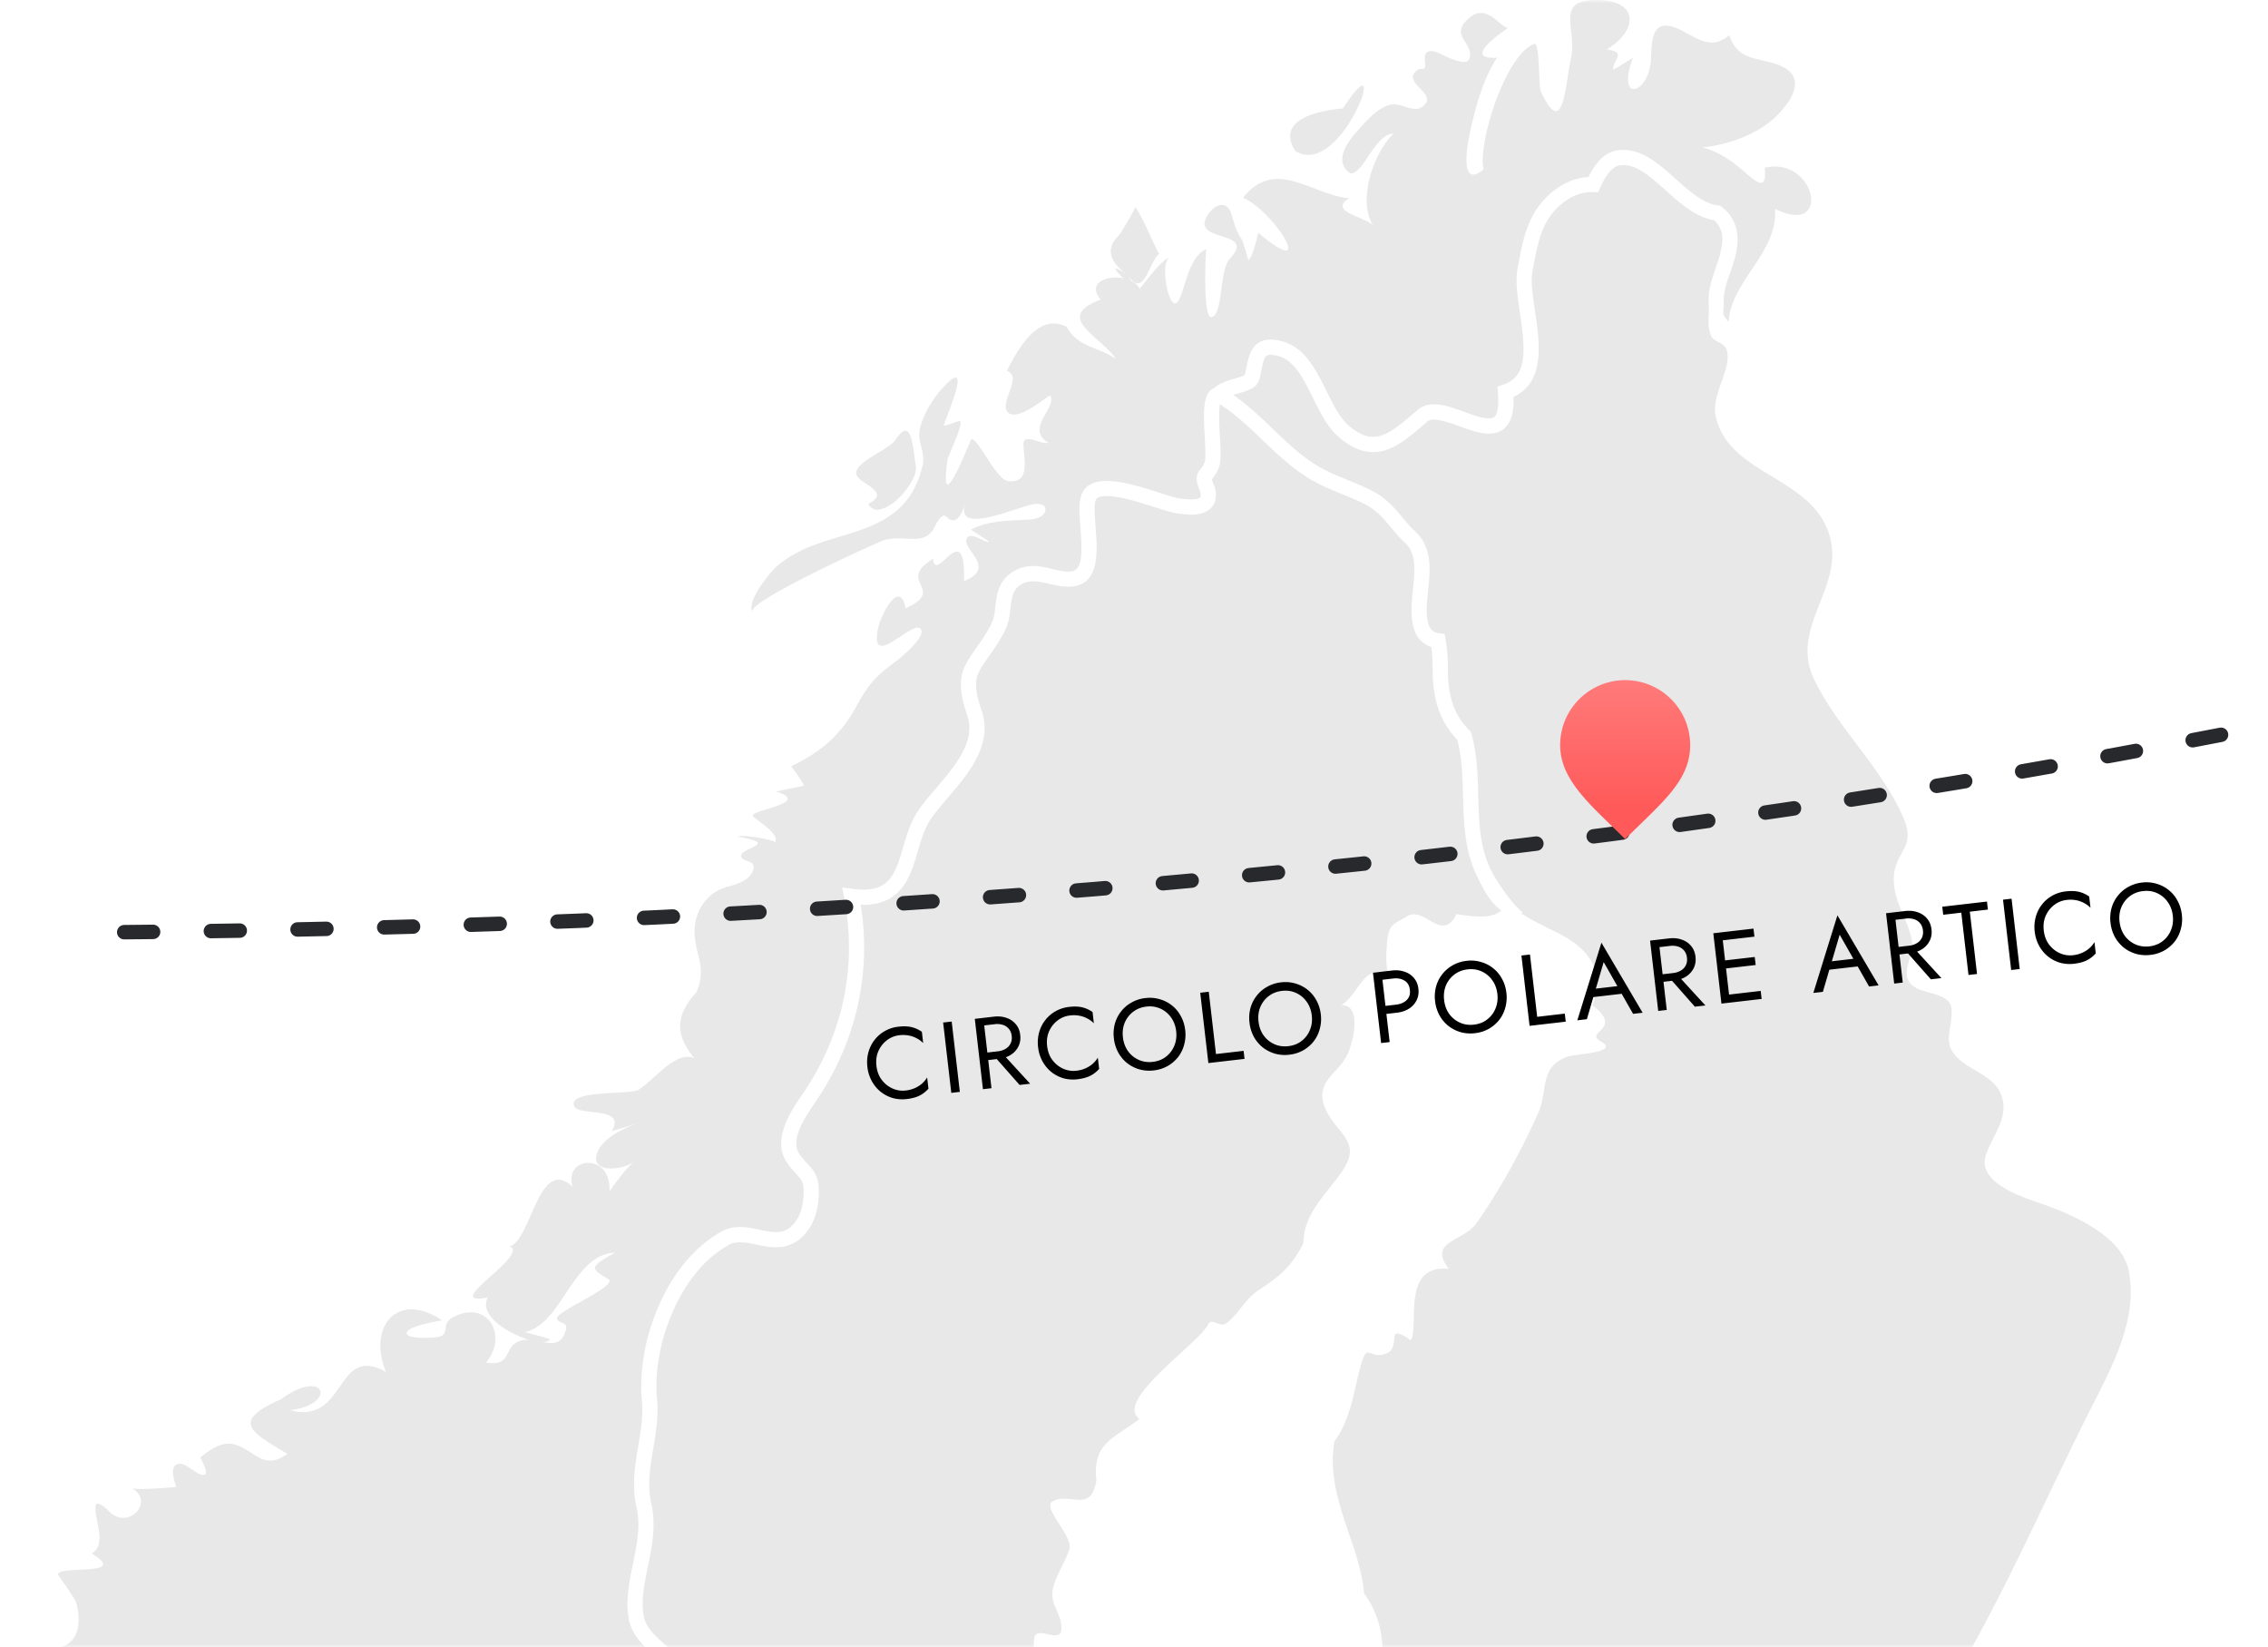
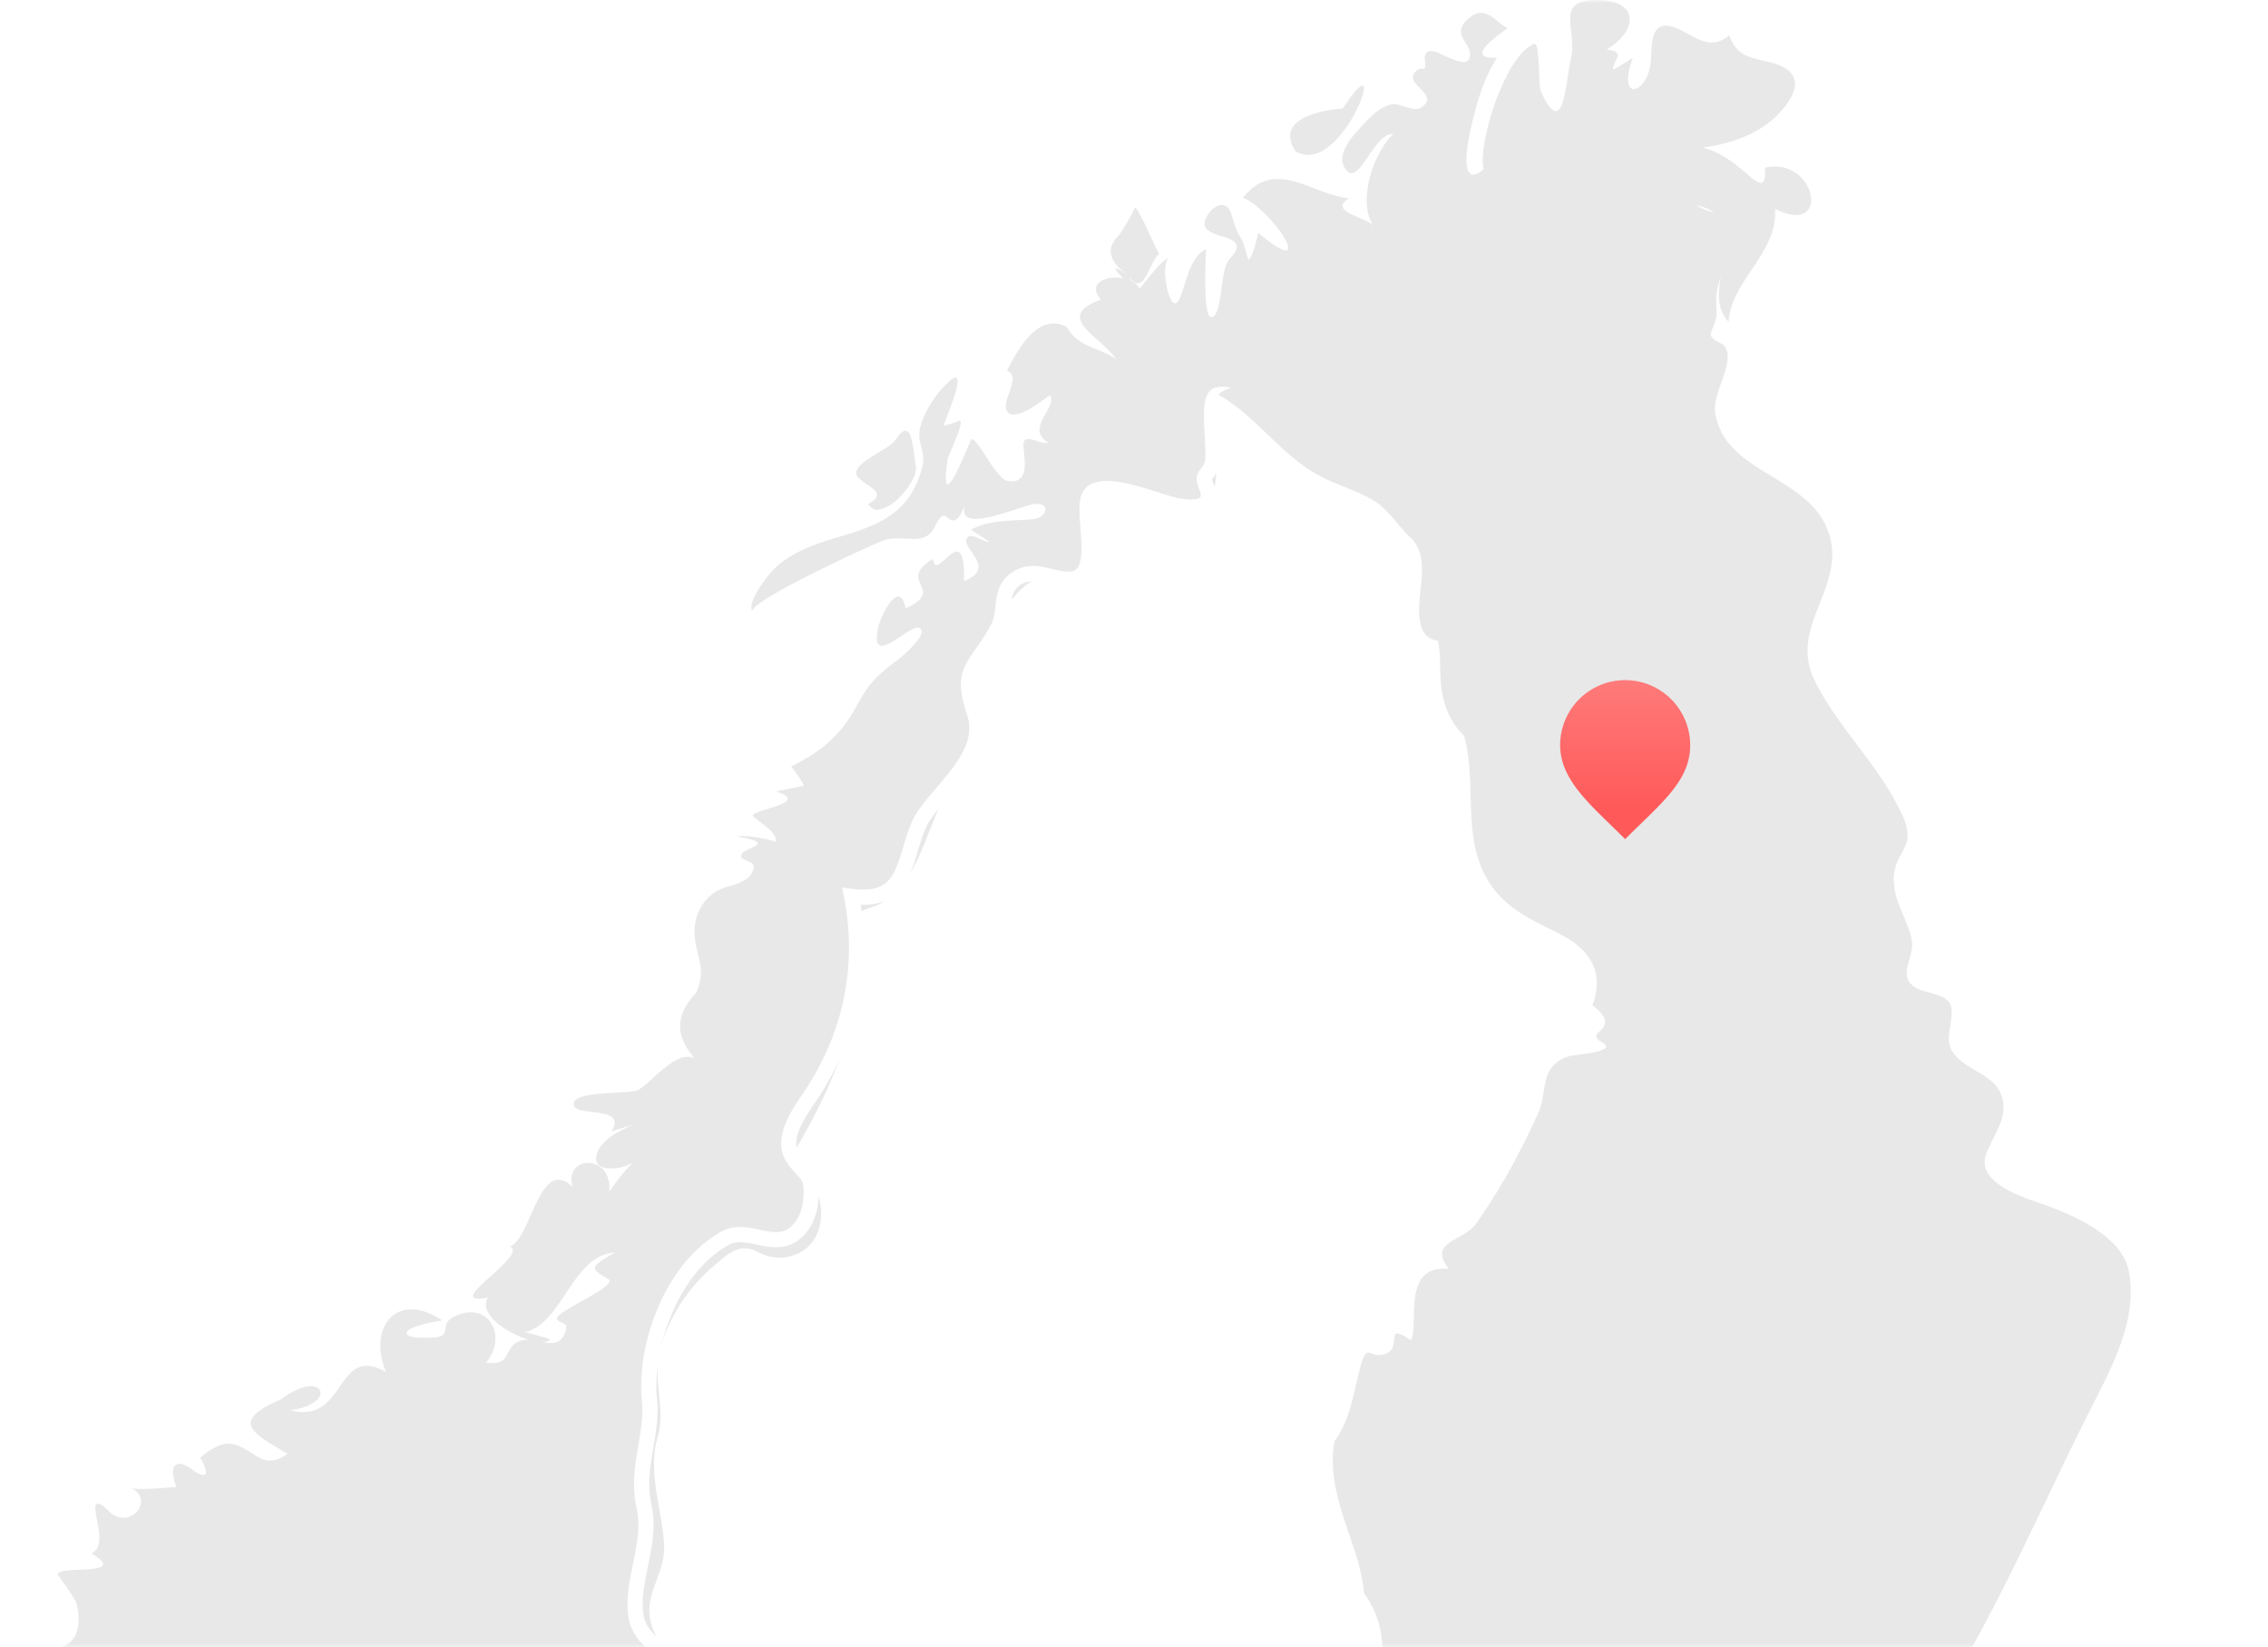
<svg xmlns="http://www.w3.org/2000/svg" width="314" height="228" viewBox="0 0 314 228" fill="none">
-   <path fill="#fff" d="M0 0h314v228H0z" />
  <mask id="a" style="mask-type:alpha" maskUnits="userSpaceOnUse" x="0" y="0" width="314" height="228">
    <path fill="#fff" d="M0 0h314v228H0z" />
  </mask>
  <g opacity=".7" mask="url(#a)">
    <path d="M18.475 306.536c-3.627 1.719-2.514-.216-2.516-2.675 0-2.856-6.614-3.156-8.574-5.568-2.746-3.38-4.673-17.43 3.477-12.478-1.817-2.396 2.951-6.72 2.596-6.977-2.583-1.855-5.551-2.049-9.21-.296-2.911 1.396-2.581-1.154-1.325-4.269 1.228-3.046 5.036-9.221 8.974-6.12 1.582-2.237-.944-.653-1.984-.807-1.75-.256 5.28-6.561 5.653-7.347 1.443-3.036-.156-4.202-1.685-.615-.824 1.931-4.177 4.278-6.158 6.42-1.646 1.781-1.386-4.478-1.872-5.511-2.514-5.338 3.598.067 5.974-1.826 3.572-2.843-4.972-1.466-5.555-1.778-1.93-1.035-3.653-6.929.038-5.471-.524-5.07-5.522-16.528 4.28-14.806 2.408.424-.022-1.851-.746-2.223-2.368-1.21-4.688-.268-5.624 2.271-2.885-.507 6.79-6.77 3.273-8.297 3.532-.332 3.774-3.615 3.08-6.274-.193-.733-2.571-3.902-2.563-3.967.152-1.342 10.053.359 4.67-2.913 2.155-1.099.417-4.77.533-6.447.084-1.264 1.863.606 1.964.703 2.7 2.558 6.283-1.517 3.097-3.266 2.339.457 9.644-.923 11.215.209-.786-.566-4.21-.086-4.975-.078-.18-.56-1.062-2.797-.169-3.356 1.26-.79 2.732 1.552 3.96 1.349.709-.116-.554-2.34-.57-2.37 1.29-1.1 3.07-2.351 4.845-1.789 2.862.908 3.895 3.617 7.216 1.27-4.82-2.922-8.095-4.417-.864-7.567 6.033-4.47 7.898.697 1.227 1.525 7.9 2.083 6.213-9.286 13.291-5.289-2.585-6.209 1.515-11.327 7.77-7.145-.294.062-4.93.767-4.91 1.76.02.851 3.23.638 3.69.611 2.821-.163.662-1.779 2.842-2.873 4.749-2.383 7.525 2.691 4.457 6.324 3.799.67 2.252-2.435 4.948-3.052 2.382-.545 5.183 1.918 6.107-1.456.319-1.168-1.027-.826-1.25-1.559-.288-.935 8.694-4.584 7.099-5.488-2.628-1.489-2.495-1.711.955-3.644-5.867.205-7.21 9.779-12.483 11.012.032.007 3.577.896 3.484 1.014-1.227 1.542-10.52-2.372-8.615-5.817-6.837 1.271 5.898-5.864 3.03-7.087 2.989-.845 4.032-12.628 8.72-8.228-1.34-4.236 5.454-4.817 5.072.655 1.03-1.424 2.131-3.017 3.474-4.198-1.425 1.255-6.294 1.798-5.13-1.217.83-2.154 3.842-3.375 5.826-4.207-1.24.519-2.595.876-3.868 1.278 2.224-3.562-4.77-2.001-5.212-3.551-.644-2.25 7.833-1.447 9.01-2.223 2.67-1.757 6.63-7.45 9.18-2.676-3.451-3.505-5.148-6.557-1.204-10.816 1.44-3.538-.152-4.913-.276-8.141-.11-2.829 1.537-5.458 4.144-6.308 1.194-.388 3.065-.769 3.752-1.975 1.088-1.912-1.149-1.512-1.43-2.269-.499-1.332 5.712-1.742-.48-2.832.701-.336 5.332.488 5.154.807.721-1.293-2.714-3.082-3.065-3.672-.471-.792 8.355-1.785 3.186-3.375-.011.004 3.83-.803 3.828-.776.059-.418-1.667-2.63-1.712-2.708 4.137-2.021 6.811-4.254 8.997-8.257 1.76-3.222 2.776-4.274 5.609-6.363.498-.367 4.322-3.51 3.268-4.453-1.232-1.096-7.13 5.976-5.831-.118.357-1.673 2.96-6.954 3.801-2.674 5.853-2.738-1.504-3.602 3.806-6.87.313 3.684 4.523-6.111 4.278 3.088 4.588-1.833-.161-4.282.342-5.781.442-1.325 2.687.678 3.143.327.015-.01-2.965-1.941-2.511-1.65 2.528-1.415 5.684-1.191 8.451-1.449 2.191-.205 2.611-2.34.362-2.11-2.151.224-12.024 4.954-9.32-.744-.659 1.55-1.302 4.077-2.89 2.516-.704-.693-1.506 1.14-1.658 1.439-1.388 2.708-3.955 1.022-6.853 1.755-.906.228-19.227 8.598-18.336 9.95-.925-1.405 2.421-5.459 3.247-6.192 2.689-2.385 5.957-3.356 9.309-4.353 5.66-1.68 9.371-3.564 10.913-9.422.634-2.412-.929-3.384-.19-5.828.579-1.92 1.736-3.769 3.099-5.254 4.453-4.856.108 4.78.093 5.248-.006.21 1.933-.583 2.108-.624.98-.232-1.5 4.747-1.591 5.385-1.322 9.045 3.165-2.772 3.273-2.816.931-.37 3.363 5.575 5.152 5.778 3.31.378 1.988-3.712 2.093-5.216.102-1.458 2.552.232 3.433-.108-3.279-1.973 1.265-4.867.274-6.506-.137-.228-4.273 3.545-5.754 2.393-1.574-1.223 2.064-4.955-.243-5.849 1.428-2.803 4.253-8.11 8.224-6.096 1.787 2.982 4.168 2.653 6.87 4.484-2.119-3.208-8.748-5.775-2.094-8.23-2.854-3.253 4.067-4.15 5.364-1.52 1.106-1.205 2.642-3.642 4.199-4.363-1.428.664-.264 6.752.786 6.399 1.183-.397 1.43-6.316 4.227-7.487-.057.537-.522 9.813.786 9.392 1.63-.522.971-6.487 2.537-8.145 3.517-3.72-4.356-2.318-3.473-5.205.545-1.777 2.919-3.395 3.661-.854.572 1.95.659 2.237 1.464 3.539.145.238.868 2.786.874 2.782.674-.564 1.206-3.224 1.373-3.771 8.272 6.91 2.313-2.932-2.114-4.867 4.493-5.627 9.453-.422 14.689.076-3.031 1.859 2.392 2.575 3.34 3.805-2.245-3.482.059-10.14 2.795-12.73-1.827-.133-3.568 3.524-4.597 4.645-.306.336-1.02 1.128-1.571.693-2.033-1.612-.199-4.185.931-5.45 1.259-1.413 2.757-3.274 4.656-3.885 1.726-.553 3.695 1.665 5.055-.232 1.016-1.413-2.537-2.679-1.643-4.081.992-1.56 1.778.393 1.514-1.946-.124-1.086.535-1.356 1.473-1.096.728.203 4.095 2.205 4.619 1.062 1.025-2.243-3.001-3.223.093-5.78 2.33-1.921 3.839.892 5.29 1.44.057.02-6.781 4.38-1.475 4.1-2.038 3.065-3.082 7.21-3.836 10.741-.331 1.547-1.331 7.482 1.967 4.717-.835-3.627 3.065-15.967 7.022-17.364.802-.283.545 5.786.931 6.612 3.177 6.836 3.348-1.136 4.164-4.734.893-3.944-2.518-8.183 3.946-7.955 5.549.196 5.213 4.34.984 6.833 2.966.425.725 1.488.908 2.793.013.087 3.313-2.005 2.725-1.635-2.414 6.443 2.358 5.055 2.512-.01.085-2.852.26-5.805 4.246-3.76 2.269 1.163 4.14 2.693 6.559.654 1.151 3.087 2.996 3.042 5.822 3.777 4.271 1.111 4.056 3.75 1.255 6.866-3.452 3.838-9.73 5.29-14.684 5.048 3.659-1.183 6.94.805 9.58 3.076 1.709 1.468 3.295 3.025 2.955-.429 7.079-1.692 9.373 9.673 1.424 5.685.478 6.041-6.113 9.936-6.417 15.646-3.148-3.367.281-8.642-.444-12.59-.473-2.56-2.898-3.506-5.247-3.81-3.285-.425-4.242-5.055-8.059-4.409-2.71.46-4.945 2.83-7.292 4.12-4.071 2.232-4.96 4.727-5.537 9.524-.957 7.966 1.13 17.142-5.065 23.623-3.137-1.654-6.881-3.47-10.565-2.347-2.889.883-4.469 4.362-7.676 3.441-4.119-1.182-6.485-6.254-8.864-9.395-1.971-2.603-5.845-4.629-6.227.428-.235 3.095-8.657.628-6.967 5.079.944 2.486 2.552 11.859-2.317 12.832-3.72.744-9.633-5.83-12.641-3.2-2.423 2.117-.68 16.052-5.885 12.685-5.577-3.608-11.435 10.621-11.938 15.23-.213 1.948-.118 3.93.368 5.816.712 2.761-.15 2.246-1.793 4.453-2.098 2.818-3.351 6.111-4.631 9.329-1.13 2.837-2.298 5.908-4.533 8.124a8.931 8.931 0 0 1-3.754 2.237c-2.795.83-1.236 2.649-1.185 5.266.203 10.622-4.373 20.721-9.93 29.747 5.49 2.056 6.702 12.06-.33 13.273-1.381.238-2.765-.121-3.963-.744-2.435-1.263-3.882.123-6.018 1.935-3.405 2.888-6.031 6.819-7.318 11.035-1.377 4.521.73 8.583-.454 12.628-1.48 5.07.649 10.06.877 15.079.165 3.652-2.575 6.498-1.962 10.025.454 2.626 2.215 4.806 3.774 6.857 1.354 1.785 3.142 3.853 3.184 6.238.057 3.171-2.968 3.98-4.662 6.074-3.097 3.823-.047 11.51.145 15.752.123 2.681-.128 5.668-1.985 7.867-2.44 2.891-6.28 1.934-7.516 5.73-1.977 6.082 1.914 16.674-6.059 19.724.393-8.107-7.983-1.402-7.987-8.422-.006-9.073-3.261 3.014-4.56 3.566-.455.194-.581-1.314-.58-1.291-3.09 2.685-6.655 3.712-10.16 5.623-4.639 2.529-7.856 7.341-11.7 10.879-3.446 3.169-21.79 12.975-23.396 3.955l-.004.017Zm11.014-69.52c-2.77-3.895-7.298 1.664-11.259-2.102 3.374 3.72 9.812.116 11.26 2.102Zm90.714-167.26c2.902-1.522-.165-2.42-1.344-3.614-1.751-1.766 4.181-3.79 5.098-5.23 2.336-3.667 2.431 1.343 2.843 3.635.397 2.206-4.795 8.038-6.595 5.21 5.114-2.685 1.76 2.765 0 0h-.002Zm35.97-31.684c-1.992-1.339-3.437-3.325-1.4-5.355.549-.549 2.482-3.962 2.336-4.028.684.31 3.266 6.671 3.407 6.426-1.402.953-2.144 6.432-4.343 2.957 2.292 3.625-4.833-3.248 0 0Zm23.165-17.167c-2.949-4.622 3.986-5.691 6.578-5.887 7.034-10.814-.053 9.945-6.578 5.887Z" fill="#DEDEDE" />
-     <path d="M91.774 372.473c-9.178-.885.163-6.35-3.699-10.841-.822-2.814-7.97-13.12-.16-10.674-3.042-2.499-1.154-3.906.359-6.581.73-1.294.141-2.427-.843-3.32-2.444-2.218-3.936-4.962-5.4-7.951-2.114-4.324-4.957-10.298-5.71-15.051-.783-4.943 3.847-10.911.353-15.324-4.467 3.988-5.403-3.901-5.515-7.459-.116-3.705.384-15.938 4.244-6.631 7.416-5.01.642-16.937 7.564-21.196 4.185-2.573 6.492-7.537 7.698-12.007 1.06-3.927-1.574-7.288-2.077-11.126-.682-5.211 4.029-3.838 5.934-7.114 1.648-2.833.649-5.237-1.483-7.29-1.8-1.733-4.51-3.399-4.974-6.057-.86-4.922 2.266-10.133 1.083-15.384-1.214-5.398 1.426-10.047.687-15.345-.207-4.096.714-8.334 2.395-12.13 1.716-3.867 4.411-7.543 8.224-9.641 3.304-1.816 7.366 2.487 10.461-1.569.91-1.192 1.278-2.702 1.362-4.145.192-3.287-.931-3.082-2.463-5.315-1.812-2.638.763-6.246 2.269-8.468 5.621-8.3 7.716-17.844 5.813-27.781 8.718 1.143 6.965-6.842 10.161-11.396 2.824-4.026 8.682-8.555 6.831-14.022-2.137-6.325.33-6.262 3.237-11.712 1.314-2.459-.021-5.47 2.9-7.057 2.512-1.363 4.909.549 7.427.236 4.208-.521 1.169-9.043 2.322-11.428 1.424-2.943 10.059 1.027 12.383 1.337 1.075.144 3.487.505 4.035-.891a2.36 2.36 0 0 0-.15-1.686c-.769-2.004-.021-1.252.72-3.1.644-1.606-.921-9.338.824-9.69 4.434-.896 8.088 6.939 11.595 8.96 4.624 2.666 10.48 4.139 13.811 8.547 5.646 2.434 4.512 8.203 4.744 13.25.11 2.376.75 4.7 2.801 6.1-1.02 3.418.467 6.865 1.652 9.971 1.057 2.765 2.125 5.688 1.758 8.732-.456 3.824-1.073 3.811.946 7.195 1.595 2.675 5.429 9.16-.507 9.426a16.923 16.923 0 0 1-3.734-.34c-.459 1.02-1.207 1.863-2.398 1.531-1.308-.365-2.987-2.178-4.449-1.208-1.278.845-2.366.898-2.664 2.767-.103.642-.559 4.981.328 5.25-3.826-1.629-4.202 2.775-6.785 4.273 2.949-.046 1.628 4.951 1.031 6.46-1.285 3.236-5.326 4.108-2.875 8.555 1.601 2.905 4.543 4.083 2.135 7.742-2.152 3.27-5.509 5.97-5.511 10.173-1.673 3.342-3.395 4.665-6.358 6.629-1.781 1.181-2.797 3.473-4.441 4.557-.748.496-1.975-.892-2.389.055-1.107 2.522-13.143 10.577-9.516 13.101-3.591 2.767-6.538 3.337-5.962 8.5-.764 4.686-3.69 1.525-6.113 2.949-1.415.835 2.983 4.876 2.358 6.663-.571 1.637-1.549 3.109-2.096 4.757-.915 2.757.987 3.682 1.012 6.096.023 2.398-3.515-.572-3.777 1.416-.294 2.216.769 4.791.634 7.152-.197 3.399-.243 7.677.633 10.922.573 2.114 1.914 4.193 3.813 5.34 1.572.948 3.105.099 4.641 1.096 2.713 1.764 4.01 5.051 6.542 6.83 0 0-1.054-.026-1.28.304.152-.222 5.571 3.196 5.845 4.263.328 1.286 1.963 2.794.721 4.155-1.238 1.36-.357 1.819 1.193 2.501-3.323.308-8.475 9.356-11.272 7.362-.342 3.432 11.023-3.076 5.186 4.336-2.623-2.608-2.07-.128-2.467 2.111-.243 1.377-.953 2.594-2.343 3.124-1.026.391-2.543 3.72-3.396 3.297-3.786-1.861-2.216-.54-4.901 2.633-3.084 3.643-10.028 4.368-14.352 4.091 1.888-.56 10.71.885 7.427 4.145-1.489 1.479-.086 5.11-.872 8.054-.397 1.488.976 3.902-.535 4.84-1.265.786-1.812 1.234-.621 2.546 1.815 2.002-.543 5.069-.872 8.088-.744 6.802-1.614 12.958-4.208 19.476a96.446 96.446 0 0 1-4.026 8.788c-1.549 2.983-3.023 1.487-5.989 1.088-2.385-.321-4.994-.608-7.408-.044-2.229.524-2.018 2.351-3.663 2.543-5.748.68-7.801 8.543-4.681 12.381-2.286 4.909-11.143 1.43-15.161 4.278l.004.002Zm42.35-21.019c-1.397-9.474 4.968-20.127 9.447-26.553-3.228 8.53-4.808 19.381-9.447 26.553Zm21.893-17.375c1.751-4.763-1.284-9.645-.237-14.487 1.266-5.842 5.761-6.755 10.125-8.755.761-.351 3.465-3.617 3.486-1.454.012 1.407-1.714 3.034-2.516 4.062-2.083 2.681-5.011 6.764-1.361 9.272-4.282 2.395-4.556 9.994-9.499 11.362h.002ZM73.39 308.466c-3.112-6.772 9.62-3.303 1.761-.769-.769-.076-.96 1.399-1.761.769Z" fill="#DEDEDE" />
    <path d="M111.791 161.077c-.331-.36-.709-.767-1.109-1.35-1.345-1.961.74-5.028 2.119-7.058l.154-.226c5.577-8.232 7.711-17.613 6.213-27.212 5.668.16 6.853-3.853 7.89-7.379.475-1.618.967-3.291 1.863-4.571.634-.902 1.436-1.844 2.288-2.839 2.947-3.456 6.288-7.372 4.681-12.125-1.377-4.077-.763-4.946.885-7.271.646-.913 1.451-2.05 2.283-3.608.594-1.112.729-2.28.848-3.31.19-1.657.359-2.628 1.626-3.317 1.022-.554 2.273-.347 3.663-.015 1.069.256 2.203.52 3.395.372 3.692-.459 3.344-4.966 3.09-8.26-.114-1.478-.243-3.154.049-3.755.194-.402.914-.486 1.487-.486 1.861 0 4.561.861 6.73 1.554 1.327.425 2.374.759 3.154.862.441.06 1.109.15 1.798.15 2.156 0 2.974-.93 3.28-1.71l.036-.106c.228-.826.154-1.64-.182-2.343-.164-.429-.224-.644-.245-.748l.062-.072c.226-.276.57-.695.897-1.512.324-.805.267-2.176.146-4.348-.078-1.421-.222-4.007.091-4.731 2.136-.27 4.415 2.401 6.432 4.759 1.439 1.684 2.797 3.274 4.248 4.11 1.433.827 2.985 1.545 4.489 2.238 3.363 1.552 6.838 3.16 9.01 6.033l.167.222.255.11c4.062 1.75 4.064 5.433 4.069 9.697 0 .886 0 1.769.042 2.633.135 2.927 1.01 5.05 2.662 6.464-.7 3.295.534 6.497 1.633 9.345l.226.589c.956 2.51 2.042 5.353 1.696 8.235-.087.728-.18 1.316-.258 1.812-.378 2.374-.403 3.116 1.346 6.046.8 1.341 3.234 5.42 2.372 7.021-.266.493 1.212 2.187 1.853.997 1.254-2.332-.421-5.75-2.419-9.098-1.43-2.395-1.39-2.651-1.075-4.636.082-.52.179-1.131.272-1.893.408-3.397-.828-6.633-1.821-9.234l-.228-.595c-1.107-2.873-2.25-5.843-1.398-8.7l.219-.734-.633-.433c-1.479-1.012-2.225-2.69-2.345-5.281-.038-.833-.038-1.684-.038-2.538-.002-4.302-.007-9.17-5.087-11.514-2.486-3.152-6.12-4.831-9.637-6.456-1.527-.705-2.968-1.37-4.32-2.15-1.136-.655-2.382-2.113-3.701-3.655-2.317-2.712-4.712-5.517-7.71-5.517-.306 0-.615.031-.917.093-1.954.395-1.787 3.4-1.592 6.882.067 1.206.166 3.031.002 3.447a3.165 3.165 0 0 1-.573.961c-.686.84-.718 1.437-.122 2.983.141.296.173.579.103.885-.127.214-.606.34-1.305.34-.547 0-1.107-.076-1.595-.141-.52-.068-1.587-.41-2.717-.771-2.309-.737-5.182-1.654-7.37-1.654-1.707 0-2.843.564-3.38 1.675-.539 1.113-.405 2.837-.251 4.831.253 3.287.323 5.816-1.253 6.01-.853.105-1.709-.106-2.649-.33-.845-.203-1.719-.41-2.647-.41-.927 0-1.732.205-2.505.624-2.292 1.244-2.527 3.284-2.715 4.926-.105.927-.207 1.802-.61 2.56-.769 1.44-1.5 2.472-2.144 3.382-1.948 2.748-2.81 4.286-1.16 9.162 1.225 3.62-1.58 6.907-4.29 10.084-.883 1.035-1.718 2.013-2.408 2.998-1.097 1.561-1.637 3.403-2.161 5.184-1.103 3.751-1.904 5.872-5.554 5.872-.446 0-.931-.034-1.449-.101l-1.443-.19.275 1.43c1.821 9.51-.133 18.845-5.651 26.994l-.152.224c-1.597 2.351-4.273 6.285-2.112 9.428.485.71.935 1.196 1.299 1.589.794.857 1.092 1.18.982 3.069-.087 1.481-.473 2.683-1.149 3.568-.746.976-1.54 1.394-2.66 1.394-.712 0-1.476-.163-2.285-.334-.875-.186-1.781-.378-2.704-.378-.923 0-1.747.197-2.484.602-4.576 2.518-7.244 6.901-8.678 10.136-1.834 4.14-2.692 8.498-2.474 12.702.321 2.313-.046 4.501-.435 6.818-.459 2.719-.932 5.533-.237 8.611.57 2.53.051 5.059-.498 7.74-.511 2.484-1.037 5.055-.594 7.594.427 2.433 2.33 4.066 4.012 5.505.445.382.88.754 1.271 1.128 2.126 2.049 2.527 3.899 1.304 6.003-.592 1.014-1.574 1.483-2.613 1.98-1.768.842-3.967 1.89-3.456 5.798.2 1.536.707 2.964 1.195 4.348.767 2.167 1.49 4.216.909 6.368-1.025 3.796-3.11 8.851-7.231 11.384-3.891 2.392-3.995 6.756-4.094 10.976-.087 3.657-.169 7.134-2.52 9.437-.955-1.967-1.806-2.795-2.816-2.795-.321 0-.796.097-1.24.553-1.008 1.04-1.33 6.033-.604 5.854.156-1.863 1.614-3.422 1.929-4.1.255.31.714 1.014 1.358 2.568l.418 1.01c.148-.025.298-.049.446-.072l.695-.469c4.22-2.851 4.335-7.678 4.436-11.935.093-3.994.175-7.442 3.093-9.235 4.71-2.897 7.038-8.467 8.16-12.628.752-2.785-.116-5.241-.957-7.618-.473-1.339-.919-2.604-1.092-3.92-.313-2.394.604-2.833 2.275-3.63 1.162-.553 2.609-1.244 3.525-2.82 1.186-2.038 1.86-5.179-1.662-8.576a30.532 30.532 0 0 0-1.362-1.211c-1.481-1.269-3.013-2.581-3.306-4.269-.376-2.148.088-4.413.58-6.81.57-2.778 1.16-5.653.493-8.625-.602-2.674-.184-5.165.26-7.799.397-2.372.81-4.825.452-7.366-.19-3.784.606-7.812 2.306-11.65 1.304-2.939 3.708-6.91 7.77-9.145.94-.517 2.271-.321 3.737-.01.881.185 1.789.378 2.723.378 1.774 0 3.191-.727 4.33-2.22.934-1.226 1.466-2.814 1.576-4.722.156-2.651-.484-3.483-1.536-4.622l-.015.005Z" fill="#fff" />
    <path d="M212.554 264.125c-.902-1.72-2.666-1.872-.602-4.168-1.971-.746-3.365 2.133-4.852 2.894-2.29 1.174-3.006-4.027-4.447-5.066-2.085-1.502-1.025-4.694-2.989-5.338-1.903-.625-5.283.881-3.549-2.509-1.094 2.038-4.601 4.15-5.972 1.237-.579-1.231.021-2.617.871-3.601-1.029-2.645-1.082-5.526-.786-8.353.439-4.195 1.614-8.433 1.045-12.64a13.128 13.128 0 0 0-2.418-6.044c-.25-2.869-1.181-5.596-2.102-8.285-1.401-4.092-2.793-8.327-2.001-12.77 2.117-2.788 2.632-6.576 3.475-9.837 1.103-4.278 1.126-1.405 3.619-2.275 2.389-.832-.366-4.489 3.479-1.863 1.221-1.946-1.424-10.539 5.254-9.88-2.975-3.876 2.044-3.756 3.836-6.32 3.348-4.794 6.179-9.965 8.555-15.269 1.337-2.989.131-6.261 3.878-7.731.915-.36 4.992-.495 5.455-1.325.431-.773-2.377-.959-.828-2.245 1.597-1.331.281-2.584-1.006-3.594 1.785-4.865-.579-7.915-4.776-10-4.254-2.11-8.023-3.777-10.241-8.289-2.9-5.9-1.006-12.825-2.755-19.008-2.657-2.644-3.261-5.663-3.306-9.298a21.593 21.593 0 0 0-.289-3.853c-1.092-.14-1.903-.746-2.269-1.777-1.358-3.843 1.794-9.428-1.622-12.584-1.903-1.757-2.981-3.952-5.433-5.296-2.404-1.316-5.091-2.049-7.48-3.398-5.153-2.916-8.509-8.146-13.596-10.998.97-1.248 4.236-1.24 4.584-2.298.714-2.17.251-5.114 4.024-4.054 4.449 1.25 5.391 8.42 8.572 11.274 4.582 4.111 7.502.955 11.137-2.07 3.12-2.592 12.297 6.713 11.405-3.242 6.623-2.206 1.794-12.143 2.71-16.89.719-3.73 1.192-7.272 4.365-9.92 1.425-1.19 3.217-1.976 5.09-1.902.67-1.466 1.747-3.465 3.566-3.701 4.912-.638 8.547 7.061 13.592 7.644 2.632 2.092 1.787 5.096.823 7.863-.456 1.312-.969 2.685-.963 4.09.009 2.612.287 1.975-.68 4.471-.484 1.24 1.563 1.359 2.003 2.244 1.17 2.364-1.965 6.305-1.441 9.178 1.536 8.404 13.143 8.458 15.742 16.579 2.37 7.401-5.681 12.794-2.003 20.268 3.336 6.779 9.041 11.756 12.203 18.784 2.018 4.487-1.147 4.755-1.237 8.597-.079 3.199 1.88 5.556 2.482 8.541.49 2.417-2.176 4.96.551 6.614 1.439.87 4.89.79 4.966 3.038.102 3.054-1.584 4.841 1.452 7.209 1.827 1.424 4.649 2.29 5.46 4.69 1.035 3.067-1.147 5.374-2.135 8.118-1.355 3.754 4.6 5.79 7.184 6.673 4.305 1.47 11.508 4.413 12.543 9.366 1.428 6.832-2.494 13.744-5.479 19.665-7.37 14.631-13.723 29.886-22.912 43.624-1.415 2.114-3.455 3.063-5.946 2.887-3.409-.239-6.663 2.687-9.914 4.293-6.305 3.115-14.187 5.783-19.746 10.238a15.974 15.974 0 0 0-2.709 2.717c-.654-.642-1.635-.634-2.49-.444-2.136.467-4.132 1.779-5.978 2.918-1.154.712-7.307 5.131-6.969 2.427v-.006Zm-35.837.781c-5.588-2.746-8.401-3.659-2.425-8.321 2.399-1.869 8.872 3.811 4.698 4.527 1.675 1.297-.256 6.625-2.273 3.794 2.201 3.091-3.716-1.825 0 0Z" fill="#DEDEDE" />
-     <path d="M207.86 126.027c.361-.612 2.516.833 2.938.264-1.345-1.071-3.53-4.132-4.4-5.906-1.548-3.148-1.641-6.618-1.741-10.294-.076-2.822-.156-5.741-.946-8.538l-.074-.264-.194-.195c-2.427-2.414-2.953-5.17-2.996-8.538a22.87 22.87 0 0 0-.304-4.039l-.129-.771-.775-.1c-.722-.092-1.183-.447-1.409-1.083-.473-1.34-.298-3.027-.11-4.812.292-2.795.623-5.963-1.791-8.194-.642-.592-1.185-1.242-1.762-1.929-1.054-1.26-2.144-2.564-3.88-3.515-1.221-.67-2.506-1.19-3.746-1.694-1.311-.532-2.551-1.037-3.722-1.698-2.461-1.392-4.478-3.323-6.612-5.366-1.709-1.635-3.464-3.316-5.469-4.687.271-.09.547-.172.793-.243 1.237-.361 2.41-.704 2.756-1.758.169-.513.273-1.035.376-1.54.342-1.71.533-2.013 1.259-2.013.3 0 .672.061 1.107.184 2.197.617 3.448 3.145 4.77 5.82.957 1.932 1.946 3.933 3.382 5.224 1.675 1.502 3.285 2.23 4.922 2.23 2.541 0 4.586-1.734 6.753-3.57l.839-.705c.659-.547 2.558.053 4.318.688 1.4.507 2.849 1.031 4.113 1.031.997 0 1.799-.323 2.382-.96.776-.848 1.105-2.166 1.021-4.114 4.446-2.053 3.642-7.486 2.987-11.897-.315-2.119-.611-4.12-.347-5.488l.144-.765c.64-3.392 1.196-6.322 3.861-8.547 1.283-1.073 2.766-1.662 4.168-1.662l.911.032.293-.642c.571-1.249 1.475-2.928 2.746-3.095 2.17-.279 4.153 1.534 6.308 3.462 2.041 1.827 4.151 3.714 6.701 4.138 1.624 1.458 1.35 3.44.274 6.52l-.086.248c-.44 1.264-.94 2.696-.934 4.19 0 .593.017 1.024.03 1.362.036.984-.226 2.52.276 3.547.209.424 1.775-1.633 1.733-2.803-.013-.322.067-1.549.065-2.115-.004-1.132.412-2.33.817-3.488l.087-.251c.828-2.376 2.214-6.354-1.162-9.033l-.234-.186-.298-.033c-2.034-.235-3.982-1.978-5.866-3.663-2.4-2.149-4.916-4.38-7.981-3.98-2.036.264-3.259 2.013-4.098 3.699-1.764.103-3.559.853-5.095 2.14-3.247 2.708-3.925 6.299-4.58 9.772l-.144.756c-.333 1.722-.01 3.895.332 6.196.777 5.247 1.035 8.77-2.341 9.894l-.79.262.074.828c.201 2.244-.179 3.03-.424 3.296-.118.128-.319.276-.83.276-.896 0-2.168-.46-3.397-.906-1.424-.515-2.896-1.048-4.195-1.048-.875 0-1.61.243-2.183.72l-.853.719c-1.945 1.648-3.623 3.071-5.393 3.071-1.096 0-2.245-.553-3.517-1.694-1.137-1.018-1.996-2.752-2.905-4.59-1.468-2.97-2.987-6.042-6.086-6.914-.629-.175-1.176-.262-1.675-.262-2.579 0-3.027 2.229-3.323 3.703-.084.427-.166.83-.278 1.198-.231.158-.915.359-1.38.494-1.111.325-2.372.693-3.067 1.587l-.75.965 1.067.598c2.427 1.36 4.436 3.285 6.561 5.319 2.136 2.042 4.343 4.155 7.032 5.678 1.287.729 2.649 1.282 3.963 1.817 1.242.505 2.412.98 3.528 1.59 1.388.76 2.304 1.857 3.278 3.021.592.71 1.204 1.44 1.946 2.125 1.641 1.515 1.39 3.902 1.126 6.43-.203 1.94-.412 3.946.219 5.731a3.625 3.625 0 0 0 2.322 2.288c.131.987.188 1.99.175 3.004.04 3.31.49 6.785 3.416 9.827.655 2.465.723 5.044.797 7.767.101 3.739.207 7.605 1.956 11.164 1.066 2.17 1.74 3.463 3.35 4.713Z" fill="#fff" />
  </g>
-   <path d="M307.5 101.703c-75.004 14.578-167.703 26.422-296 27.379" stroke="#27292C" stroke-width="2" stroke-linecap="round" stroke-dasharray="4 8" />
  <g filter="url(#b)">
    <path d="M234 102.144c0 4.971-4 8-9 13-4.5-4.5-9-8.029-9-13a9 9 0 0 1 9-9 9 9 0 0 1 9 9Z" fill="#FF5959" />
    <path d="M234 102.144c0 4.971-4 8-9 13-4.5-4.5-9-8.029-9-13a9 9 0 0 1 9-9 9 9 0 0 1 9 9Z" fill="url(#c)" fill-opacity=".2" />
  </g>
-   <path d="M121.342 147.533c.087.751.331 1.394.731 1.93.41.535.907.933 1.492 1.194a3.44 3.44 0 0 0 1.836.281 4.234 4.234 0 0 0 1.245-.327c.375-.166.708-.374.999-.624.289-.259.528-.545.717-.858l.181 1.558c-.366.408-.78.729-1.242.961-.461.232-1.049.389-1.763.472a5.04 5.04 0 0 1-1.947-.141 4.9 4.9 0 0 1-1.665-.864 4.962 4.962 0 0 1-1.228-1.478 5.283 5.283 0 0 1-.608-1.959 5.281 5.281 0 0 1 .144-2.047c.179-.64.466-1.209.859-1.706a4.635 4.635 0 0 1 1.423-1.222 4.875 4.875 0 0 1 1.862-.596c.714-.083 1.322-.064 1.824.056.503.121.979.338 1.429.652l.18 1.558a3.473 3.473 0 0 0-.893-.658 3.77 3.77 0 0 0-1.117-.392 4.205 4.205 0 0 0-1.286-.034 3.446 3.446 0 0 0-1.724.693 3.833 3.833 0 0 0-1.179 1.504c-.268.604-.358 1.286-.27 2.047Zm9.234-6.003 1.183-.137 1.128 9.735-1.182.137-1.129-9.735Zm6.693 4.227 1.321-.153 4.033 4.395-1.46.17-3.894-4.412Zm-2.31-4.735 1.182-.137 1.128 9.735-1.182.137-1.128-9.735Zm.774.967-.121-1.043 1.989-.23c.631-.073 1.205-.018 1.725.166a2.8 2.8 0 0 1 1.298.865c.347.401.556.903.625 1.506.069.593-.019 1.129-.264 1.609a2.895 2.895 0 0 1-1.065 1.152c-.464.289-1.012.47-1.642.543l-1.989.23-.121-1.043 1.989-.23a2.58 2.58 0 0 0 1.073-.35c.307-.186.533-.428.677-.727.153-.3.206-.649.16-1.047-.046-.399-.178-.727-.396-.983a1.708 1.708 0 0 0-.825-.553 2.557 2.557 0 0 0-1.124-.095l-1.989.23Zm9.241 2.805c.087.751.33 1.395.731 1.931.409.535.906.933 1.491 1.194a3.455 3.455 0 0 0 1.837.281 4.196 4.196 0 0 0 1.244-.328c.376-.166.708-.373.999-.623.289-.259.529-.545.718-.858l.18 1.557c-.366.409-.779.73-1.241.962-.462.232-1.05.389-1.764.472a5.062 5.062 0 0 1-1.947-.141 4.922 4.922 0 0 1-1.664-.864 4.969 4.969 0 0 1-1.229-1.479 5.283 5.283 0 0 1-.607-1.959 5.278 5.278 0 0 1 .143-2.046c.18-.641.466-1.21.86-1.706a4.62 4.62 0 0 1 1.422-1.222 4.88 4.88 0 0 1 1.862-.596c.714-.083 1.322-.064 1.825.056.502.12.979.338 1.428.652l.181 1.557a3.515 3.515 0 0 0-.894-.657 3.746 3.746 0 0 0-1.116-.392 4.18 4.18 0 0 0-1.287-.034 3.45 3.45 0 0 0-1.724.693 3.826 3.826 0 0 0-1.178 1.503c-.268.605-.359 1.287-.27 2.047Zm10.493-1.216c.085.733.319 1.368.7 1.906a3.68 3.68 0 0 0 1.479 1.21c.595.269 1.245.363 1.95.282.714-.083 1.325-.323 1.833-.72a3.57 3.57 0 0 0 1.149-1.515c.258-.612.345-1.285.26-2.017-.085-.732-.323-1.367-.714-1.904a3.57 3.57 0 0 0-3.415-1.493c-.704.081-1.315.321-1.833.72a3.684 3.684 0 0 0-1.163 1.515c-.249.612-.331 1.284-.246 2.016Zm-1.251.145a5.3 5.3 0 0 1 .132-2.016c.18-.641.466-1.21.86-1.707a4.715 4.715 0 0 1 1.449-1.239 4.929 4.929 0 0 1 1.915-.616 4.864 4.864 0 0 1 2.006.162c.632.18 1.197.472 1.694.875.497.393.901.882 1.213 1.466.32.573.522 1.217.605 1.931a5.218 5.218 0 0 1-.147 2.018 4.764 4.764 0 0 1-.844 1.719 5.028 5.028 0 0 1-1.449 1.239 5.03 5.03 0 0 1-1.917.603 5.1 5.1 0 0 1-2.005-.149 5.025 5.025 0 0 1-1.694-.874 4.966 4.966 0 0 1-1.228-1.479 5.36 5.36 0 0 1-.59-1.933Zm11.952-6.318 1.183-.137.999 8.623 3.824-.444.129 1.113-5.007.58-1.128-9.735Zm8.073 3.998c.085.732.318 1.367.7 1.906.391.537.884.94 1.479 1.21.595.269 1.245.363 1.95.281.714-.083 1.325-.323 1.833-.72a3.566 3.566 0 0 0 1.149-1.514c.258-.613.345-1.285.26-2.017-.085-.733-.323-1.368-.714-1.905a3.575 3.575 0 0 0-1.465-1.211c-.586-.271-1.236-.365-1.95-.282-.704.082-1.315.322-1.833.72a3.679 3.679 0 0 0-1.163 1.516c-.249.611-.331 1.283-.246 2.016Zm-1.251.145a5.306 5.306 0 0 1 .132-2.017c.18-.641.466-1.21.86-1.706a4.715 4.715 0 0 1 1.449-1.239 4.93 4.93 0 0 1 1.915-.617 4.864 4.864 0 0 1 2.006.162 4.723 4.723 0 0 1 1.694.875c.497.394.901.882 1.213 1.466.32.574.522 1.218.604 1.932a5.2 5.2 0 0 1-.146 2.018 4.768 4.768 0 0 1-.844 1.718c-.393.497-.876.91-1.449 1.239a5.03 5.03 0 0 1-1.917.603 5.1 5.1 0 0 1-2.005-.148 5.046 5.046 0 0 1-1.694-.875 4.974 4.974 0 0 1-1.228-1.478 5.365 5.365 0 0 1-.59-1.933Zm17.095-6.914 1.182-.137 1.128 9.735-1.182.137-1.128-9.735Zm.783 1.037-.129-1.113 1.988-.23c.631-.073 1.206-.018 1.725.166.528.174.96.462 1.298.865.347.401.556.903.626 1.506.068.593-.02 1.129-.265 1.609a2.9 2.9 0 0 1-1.064 1.152c-.465.289-1.012.47-1.643.543l-1.988.23-.129-1.112 1.988-.231c.631-.073 1.123-.285 1.477-.636.363-.352.51-.825.442-1.418-.07-.603-.322-1.03-.755-1.28-.425-.261-.952-.355-1.583-.282l-1.988.231Zm9.069 2.754c.085.733.318 1.368.7 1.906a3.68 3.68 0 0 0 1.479 1.21c.595.269 1.245.363 1.949.281.714-.082 1.325-.322 1.834-.719.517-.399.9-.903 1.149-1.515.258-.612.344-1.285.26-2.017-.085-.732-.323-1.367-.714-1.904a3.572 3.572 0 0 0-1.466-1.212c-.585-.27-1.235-.364-1.949-.281-.705.081-1.316.321-1.833.719a3.677 3.677 0 0 0-1.163 1.516c-.249.612-.331 1.284-.246 2.016Zm-1.252.145a5.326 5.326 0 0 1 .133-2.017c.179-.64.466-1.209.859-1.706a4.738 4.738 0 0 1 1.449-1.239 4.933 4.933 0 0 1 1.916-.616 4.864 4.864 0 0 1 2.006.162c.632.18 1.196.472 1.694.875.497.393.901.882 1.213 1.466.32.573.522 1.217.604 1.931a5.199 5.199 0 0 1-.146 2.018 4.796 4.796 0 0 1-.844 1.719 5.054 5.054 0 0 1-1.449 1.239 5.04 5.04 0 0 1-1.918.603 5.097 5.097 0 0 1-2.004-.149 5 5 0 0 1-1.694-.875 4.935 4.935 0 0 1-1.228-1.478 5.38 5.38 0 0 1-.591-1.933Zm11.953-6.318 1.182-.137.999 8.623 3.825-.444.129 1.113-5.007.58-1.128-9.735Zm9.377 5.82.288-1.161 4.311-.5.546 1.064-5.145.597Zm2.01-4.912-1.193 4.056-.083.263-1.049 3.589-1.322.153 3.336-10.745 5.704 9.697-1.321.154-1.805-3.174-.144-.265-2.123-3.728Zm8.733 1.764 1.321-.153 4.033 4.395-1.46.169-3.894-4.411Zm-2.31-4.735 1.182-.137 1.128 9.734-1.182.137-1.128-9.734Zm.774.967-.121-1.043 1.989-.231c.63-.073 1.205-.017 1.725.167.527.174.96.462 1.298.864.347.402.555.904.625 1.506.069.594-.019 1.13-.264 1.609a2.898 2.898 0 0 1-1.065 1.153c-.464.288-1.012.469-1.642.542l-1.989.231-.121-1.043 1.989-.231a2.566 2.566 0 0 0 1.073-.35c.307-.186.533-.428.677-.726.153-.3.206-.649.16-1.048-.046-.398-.178-.726-.396-.983a1.706 1.706 0 0 0-.825-.552 2.571 2.571 0 0 0-1.124-.096l-1.989.231Zm9.763 7.677-.129-1.112 4.909-.569.129 1.112-4.909.569Zm-.999-8.622-.129-1.113 4.909-.569.129 1.113-4.909.569Zm.451 3.894-.129-1.113 4.631-.536.129 1.112-4.631.537Zm-1.234-4.931 1.182-.137 1.128 9.735-1.182.137-1.128-9.735Zm15.484 5.112.288-1.161 4.311-.5.546 1.064-5.145.597Zm2.01-4.912-1.193 4.056-.082.263-1.05 3.589-1.321.153 3.335-10.745 5.704 9.697-1.321.154-1.805-3.174-.144-.265-2.123-3.728Zm8.733 1.764 1.321-.153 4.033 4.395-1.46.169-3.894-4.411Zm-2.31-4.735 1.182-.137L263.43 136l-1.182.137-1.128-9.734Zm.774.967-.121-1.043 1.989-.231c.63-.073 1.205-.017 1.725.167.527.174.96.462 1.298.864.347.402.555.904.625 1.506.069.594-.019 1.13-.264 1.609a2.898 2.898 0 0 1-1.065 1.153c-.464.288-1.012.469-1.642.542l-1.989.231-.121-1.043 1.989-.231a2.566 2.566 0 0 0 1.073-.35c.307-.186.533-.428.677-.726.153-.3.206-.649.16-1.048-.046-.398-.178-.726-.396-.983a1.706 1.706 0 0 0-.825-.552 2.571 2.571 0 0 0-1.124-.096l-1.989.231Zm7.137-.757-.129-1.112 6.188-.717.129 1.112-2.503.29.999 8.623-1.182.137-.999-8.623-2.503.29Zm8.282-2.087 1.182-.137 1.128 9.735-1.182.137-1.128-9.735Zm5.642 4.279c.087.751.331 1.395.731 1.931.41.535.907.933 1.491 1.194a3.455 3.455 0 0 0 1.837.281 4.196 4.196 0 0 0 1.244-.328c.376-.166.709-.373.999-.623.29-.259.529-.545.718-.858l.181 1.557c-.366.409-.78.729-1.242.962-.462.232-1.049.389-1.763.472a5.06 5.06 0 0 1-1.947-.141 4.936 4.936 0 0 1-1.665-.864 4.951 4.951 0 0 1-1.228-1.479 5.283 5.283 0 0 1-.608-1.959 5.259 5.259 0 0 1 .144-2.046c.179-.641.466-1.21.859-1.706a4.624 4.624 0 0 1 1.423-1.222 4.875 4.875 0 0 1 1.862-.596c.713-.083 1.322-.064 1.824.056.503.12.979.338 1.429.652l.18 1.557a3.528 3.528 0 0 0-.893-.657 3.752 3.752 0 0 0-1.117-.392 4.18 4.18 0 0 0-1.287-.034 3.447 3.447 0 0 0-1.723.693c-.51.388-.903.889-1.179 1.503-.268.605-.358 1.287-.27 2.047Zm10.494-1.216c.084.733.318 1.368.7 1.906a3.68 3.68 0 0 0 1.479 1.21c.595.269 1.245.363 1.949.281.714-.082 1.325-.322 1.833-.719a3.58 3.58 0 0 0 1.15-1.515c.258-.612.344-1.285.259-2.017-.085-.732-.323-1.367-.714-1.904a3.57 3.57 0 0 0-1.465-1.212c-.586-.27-1.235-.364-1.949-.281-.705.081-1.316.321-1.834.719a3.694 3.694 0 0 0-1.163 1.516c-.248.612-.33 1.284-.245 2.016Zm-1.252.145a5.306 5.306 0 0 1 .133-2.017c.179-.64.466-1.209.859-1.706a4.715 4.715 0 0 1 1.449-1.239 4.933 4.933 0 0 1 1.916-.616 4.865 4.865 0 0 1 2.006.162c.631.18 1.196.472 1.694.875.496.393.901.882 1.213 1.466.32.573.521 1.217.604 1.931a5.18 5.18 0 0 1-.147 2.018 4.764 4.764 0 0 1-.844 1.719 5.028 5.028 0 0 1-1.449 1.239 5.03 5.03 0 0 1-1.917.603 5.094 5.094 0 0 1-2.004-.149 4.991 4.991 0 0 1-1.694-.875 4.952 4.952 0 0 1-1.229-1.478 5.38 5.38 0 0 1-.59-1.933Z" fill="#000" />
  <defs>
    <linearGradient id="c" x1="225" y1="93.144" x2="225" y2="111.144" gradientUnits="userSpaceOnUse">
      <stop stop-color="#fff" />
      <stop offset="1" stop-color="#fff" stop-opacity="0" />
    </linearGradient>
    <filter id="b" x="214" y="92.144" width="22" height="26" filterUnits="userSpaceOnUse" color-interpolation-filters="sRGB">
      <feFlood flood-opacity="0" result="BackgroundImageFix" />
      <feColorMatrix in="SourceAlpha" values="0 0 0 0 0 0 0 0 0 0 0 0 0 0 0 0 0 0 127 0" result="hardAlpha" />
      <feOffset dy="1" />
      <feGaussianBlur stdDeviation="1" />
      <feComposite in2="hardAlpha" operator="out" />
      <feColorMatrix values="0 0 0 0 0 0 0 0 0 0 0 0 0 0 0 0 0 0 0.15 0" />
      <feBlend in2="BackgroundImageFix" result="effect1_dropShadow_1904_11822" />
      <feBlend in="SourceGraphic" in2="effect1_dropShadow_1904_11822" result="shape" />
    </filter>
  </defs>
</svg>